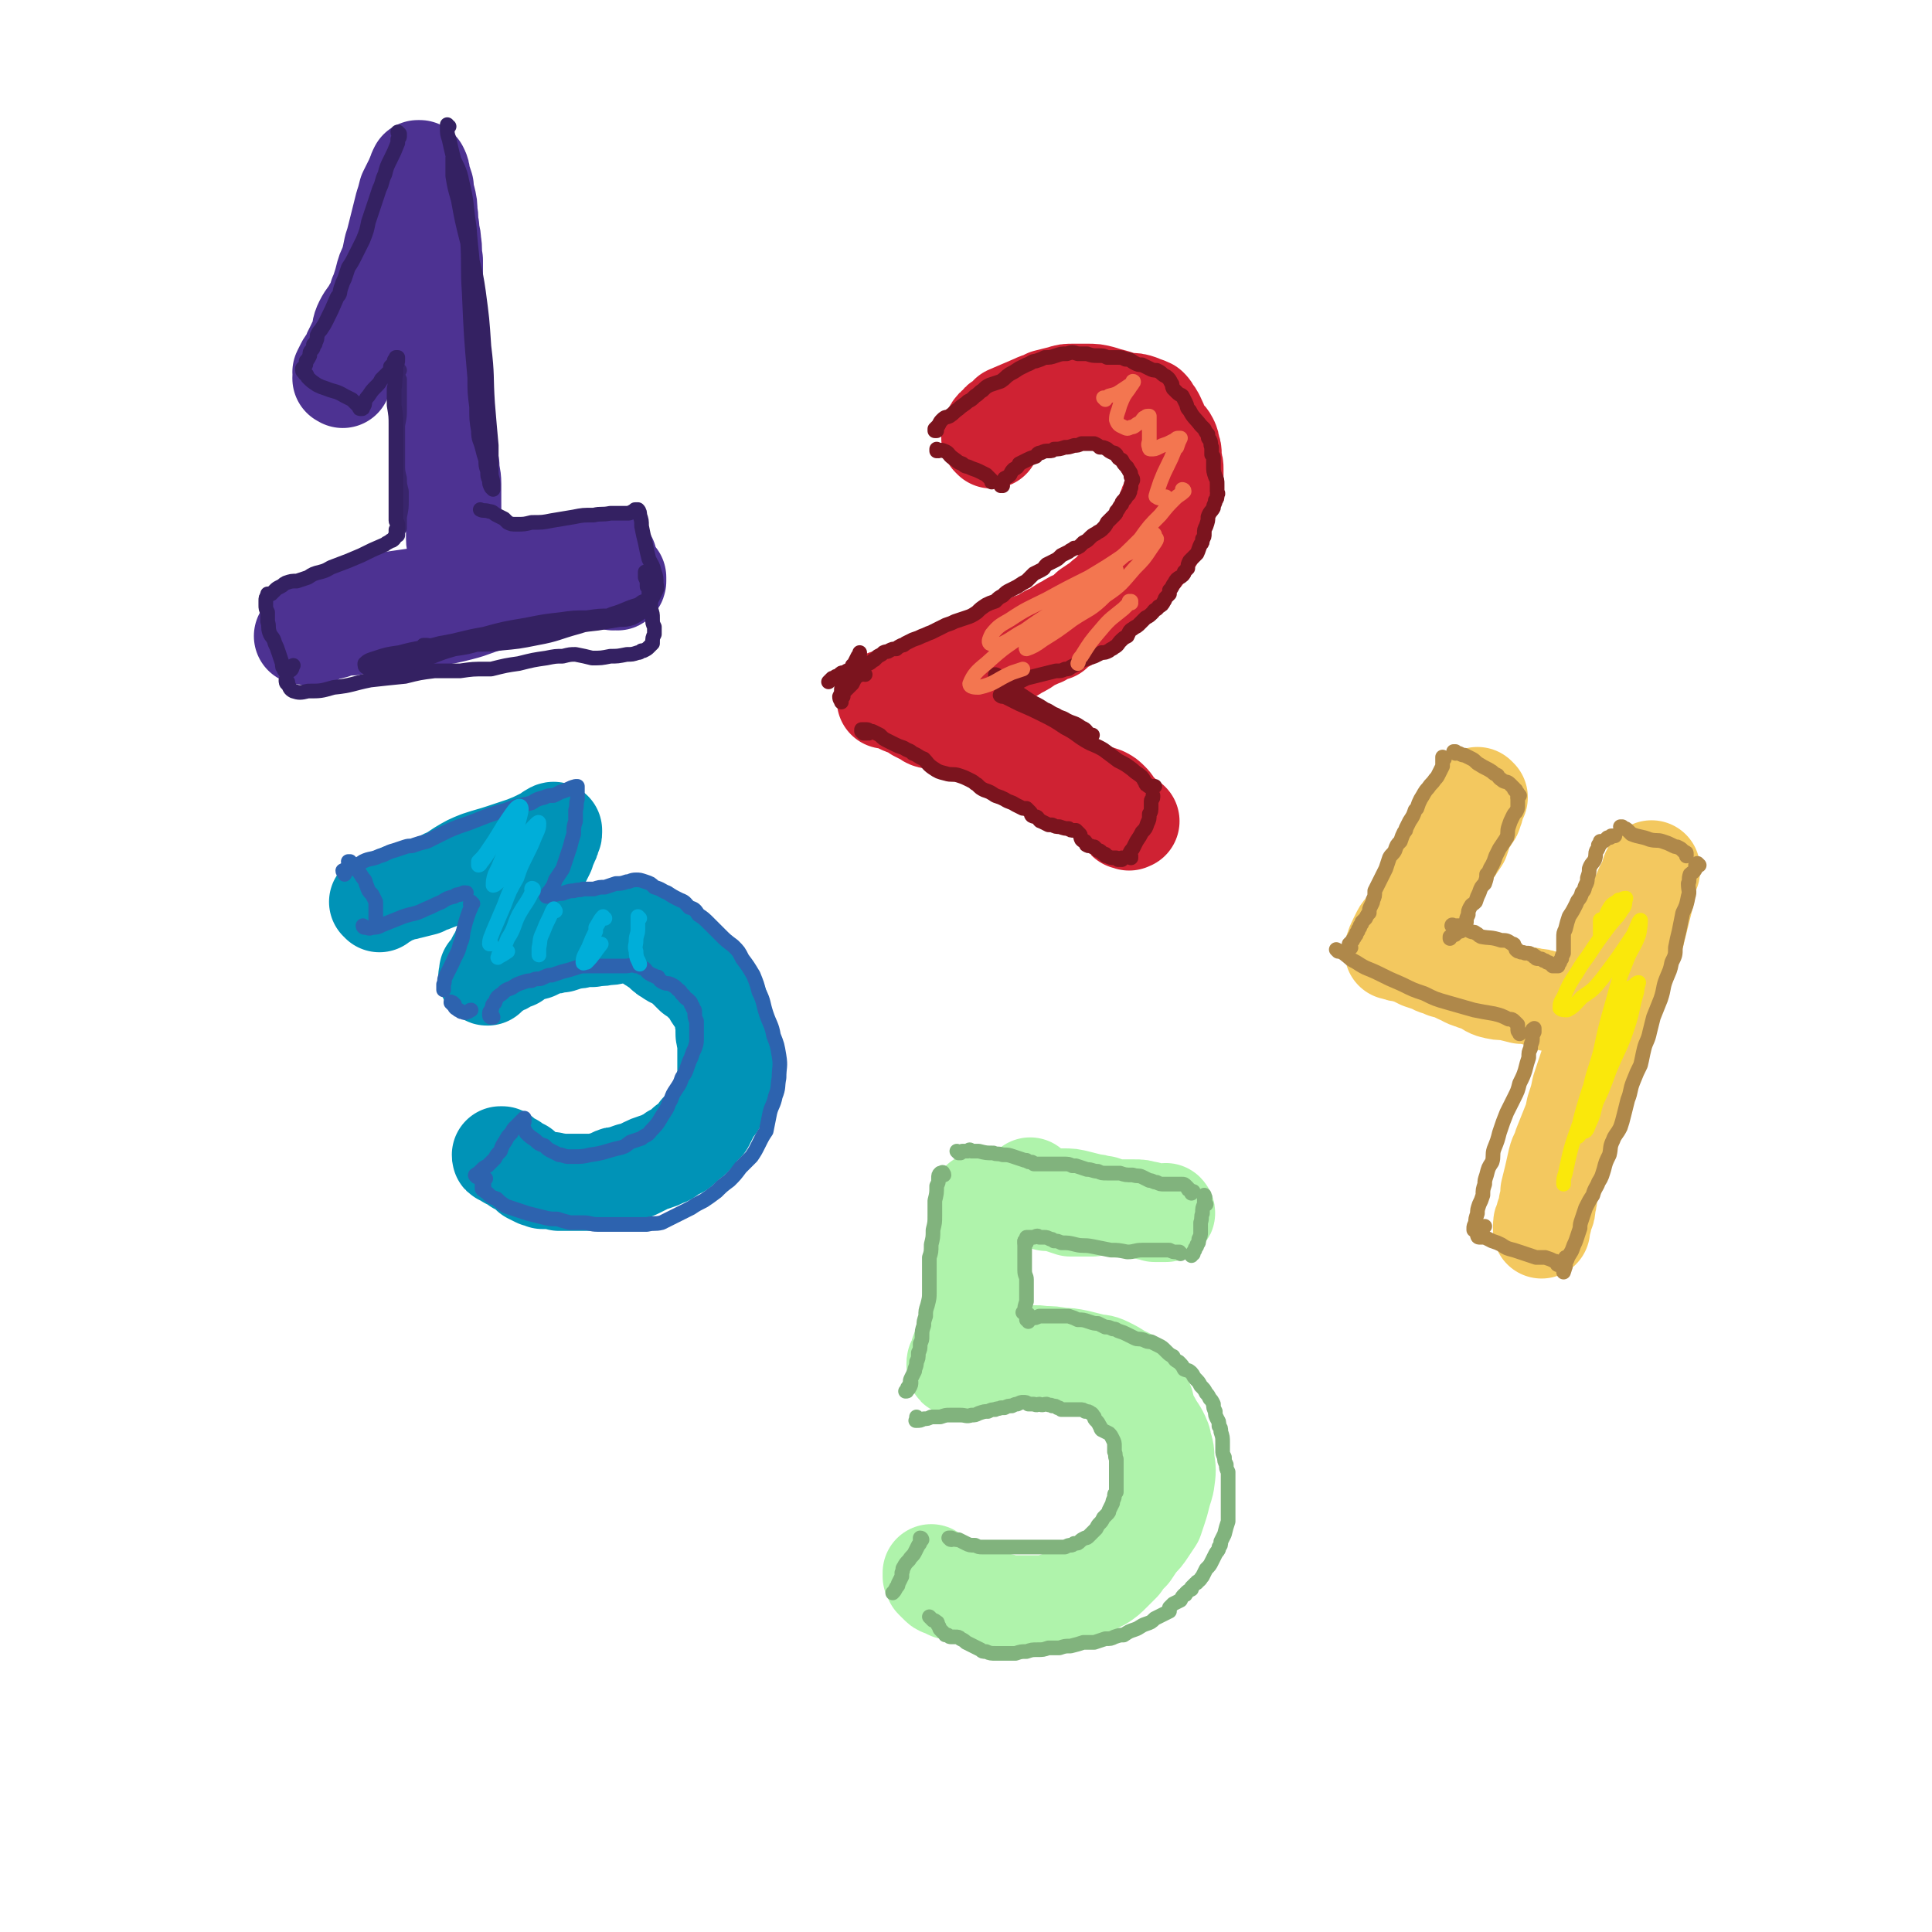
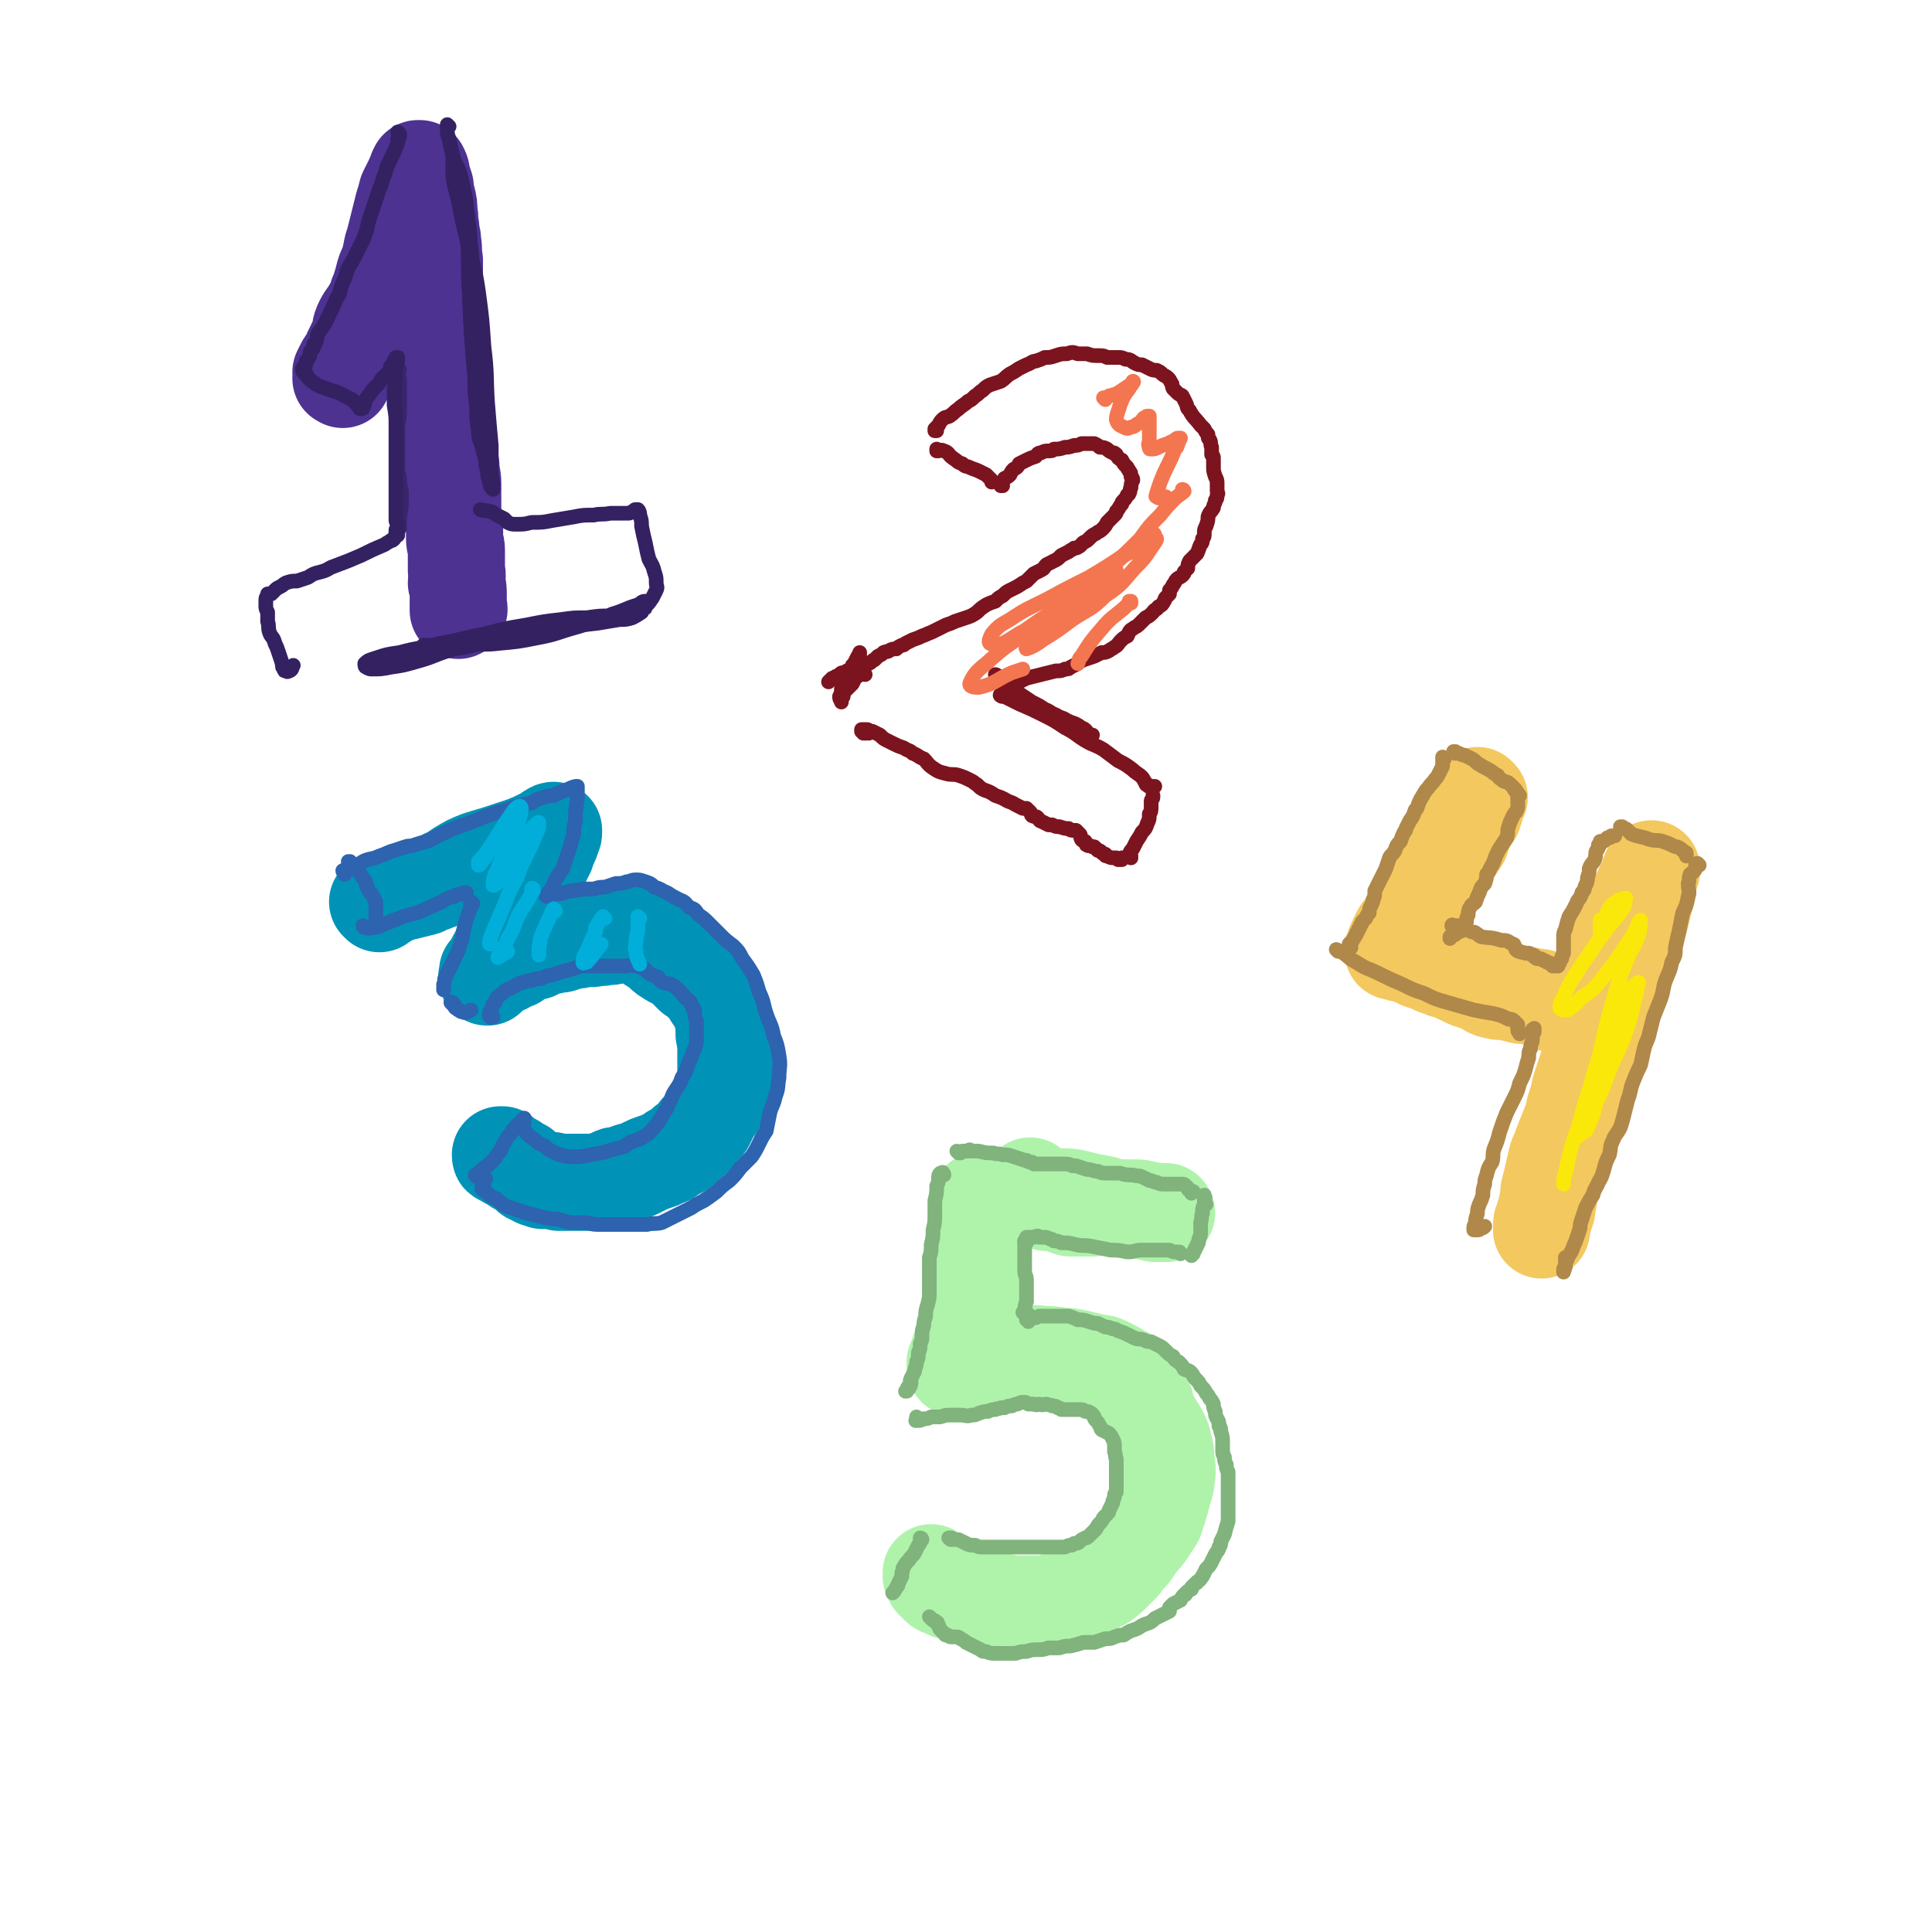
<svg xmlns="http://www.w3.org/2000/svg" viewBox="0 0 1054 1054" version="1.1">
  <g fill="none" stroke="rgb(77,50,146)" stroke-width="53" stroke-linecap="round" stroke-linejoin="round">
    <path d="M187,207c0,0 -1,-1 -1,-1 0,0 0,1 0,0 1,-1 0,-1 0,-3 1,-2 1,-2 2,-4 1,-2 2,-1 3,-3 1,-3 0,-3 2,-6 1,-3 2,-3 3,-6 1,-4 0,-4 2,-8 2,-4 3,-4 5,-8 2,-3 2,-3 3,-7 1,0 0,-1 1,-2 1,-4 1,-3 2,-7 1,-4 1,-4 3,-8 1,-4 1,-4 2,-9 1,-3 1,-3 2,-7 1,-4 1,-4 2,-8 1,-4 1,-4 2,-8 1,-3 1,-3 2,-7 1,-2 1,-2 2,-4 1,-2 1,-2 2,-4 0,-1 1,-1 1,-2 0,-1 0,-1 1,-3 0,0 0,0 0,0 0,0 0,0 0,0 1,0 1,0 1,0 1,2 1,2 1,4 1,3 1,3 2,6 0,3 0,3 1,6 1,4 1,4 1,8 1,4 0,4 1,8 0,4 1,4 1,8 1,5 0,5 1,10 0,5 0,5 0,10 0,6 0,6 0,11 0,5 0,5 1,10 0,4 -1,4 0,8 0,4 1,4 1,8 1,4 1,4 1,8 0,5 0,5 1,9 0,5 0,5 0,10 1,5 0,5 1,10 0,5 0,5 1,10 1,5 1,5 2,9 0,5 0,5 1,9 0,5 1,5 1,10 0,4 0,4 0,9 0,8 0,8 1,16 0,2 0,2 0,5 0,3 1,3 1,6 0,2 0,2 0,5 0,3 0,3 0,6 1,4 0,4 0,7 1,3 1,3 1,7 0,2 0,2 0,4 0,2 0,2 0,3 0,1 0,1 0,1 0,0 0,0 0,0 1,-1 0,-1 0,-2 " />
-     <path d="M171,348c0,0 -1,0 -1,-1 0,0 0,0 0,0 1,0 1,0 2,0 2,-1 2,-1 5,-2 5,-1 5,-1 10,-3 5,-1 5,0 10,-1 6,-1 6,0 12,-2 12,-3 12,-3 25,-7 6,-2 5,-2 11,-4 10,-3 10,-4 19,-6 9,-3 10,-2 19,-4 10,-3 10,-3 19,-6 4,-1 4,-1 7,-1 3,-1 3,-1 6,-1 5,-1 5,-1 10,-3 2,0 2,0 3,0 1,-1 1,-1 3,-1 0,-1 0,0 1,-1 0,0 0,0 0,0 0,0 0,0 0,0 -1,1 -1,1 -2,1 -3,1 -3,1 -6,1 -4,1 -4,1 -8,1 -13,2 -13,2 -26,4 -6,1 -6,1 -11,2 -7,2 -7,2 -15,4 -8,2 -8,2 -15,4 -10,2 -10,2 -19,3 -7,1 -7,1 -14,2 -6,1 -6,1 -12,2 -6,2 -7,2 -12,4 -6,2 -5,2 -10,5 -5,2 -5,2 -9,4 -4,2 -3,2 -7,4 0,0 -1,1 -1,1 0,0 1,0 1,0 4,-1 4,-1 7,-2 4,-1 4,-1 9,-2 5,-1 5,-1 10,-1 6,-1 6,-1 12,-1 7,-1 7,-1 15,-2 8,0 8,0 16,-2 8,-1 8,-1 16,-3 8,-2 8,-3 16,-5 7,-2 7,-2 14,-4 6,-2 6,-2 12,-4 5,-1 5,-1 10,-2 5,-2 5,-2 9,-2 4,-1 4,-1 7,-2 4,0 4,0 7,-1 2,0 2,0 4,0 0,0 0,1 1,1 1,0 0,1 1,1 1,1 0,1 1,1 0,0 0,0 1,0 1,1 1,0 1,0 1,0 1,0 1,0 0,0 0,0 1,0 0,0 0,0 0,0 0,1 -1,0 -1,0 0,0 1,0 1,0 0,0 0,0 0,-1 0,0 0,0 0,-1 " />
  </g>
  <g fill="none" stroke="rgb(207,34,51)" stroke-width="53" stroke-linecap="round" stroke-linejoin="round">
-     <path d="M541,240c0,0 -1,-1 -1,-1 0,0 0,0 0,0 0,-1 0,-1 0,-2 1,-1 0,-1 1,-2 1,-2 1,-2 3,-3 1,-2 1,-2 3,-3 2,-1 2,-2 3,-3 7,-3 7,-3 14,-6 4,-2 4,-1 7,-3 4,-1 4,-1 8,-2 3,-1 3,-1 7,-1 3,0 3,0 7,0 4,0 4,0 8,1 3,1 3,1 7,2 3,1 3,1 7,2 4,0 4,0 7,1 2,1 3,1 5,2 1,1 1,1 2,3 1,1 1,1 2,3 1,2 1,2 2,5 1,2 1,2 2,3 1,2 2,2 3,4 1,2 1,2 1,4 1,2 1,2 1,4 0,2 0,2 0,4 1,2 1,2 1,4 0,3 0,3 0,6 0,3 0,3 -1,5 -1,3 -1,3 -2,6 -1,2 -1,2 -2,5 -1,2 -1,2 -1,4 -1,2 -1,2 -2,4 -1,3 0,3 -2,6 -1,3 -1,3 -3,5 -2,3 -2,3 -4,6 -3,3 -3,2 -6,5 -2,3 -1,3 -3,6 -3,3 -3,3 -5,5 -3,2 -3,3 -5,5 -3,2 -3,2 -5,4 -3,2 -3,2 -6,4 -1,1 -1,1 -2,2 -2,2 -2,1 -4,3 -3,1 -3,1 -6,3 -4,2 -4,2 -7,5 -3,1 -3,0 -5,2 -1,0 -1,1 -2,1 -2,1 -2,1 -5,2 -4,3 -4,3 -8,5 -3,2 -3,2 -7,4 -3,2 -3,2 -6,4 -3,1 -3,1 -7,2 -3,1 -3,1 -6,2 -3,2 -3,2 -7,3 -3,1 -3,1 -7,2 -2,1 -2,1 -5,1 -2,1 -2,1 -4,2 -2,0 -2,1 -3,1 -2,1 -2,1 -4,1 -2,0 -2,1 -3,1 -2,0 -2,0 -4,0 -1,1 -1,1 -3,1 -1,1 -1,1 -3,1 -1,0 -1,1 -2,1 0,0 0,0 -1,0 0,0 0,0 0,1 0,0 0,0 0,0 1,0 1,0 2,0 2,1 2,1 3,1 2,1 2,1 4,2 2,1 2,0 4,1 2,1 2,1 4,3 2,1 2,1 4,2 2,1 2,2 5,2 3,1 3,1 6,2 3,1 3,1 7,2 3,1 3,0 7,1 3,1 3,2 5,3 3,1 3,1 5,2 3,2 3,2 5,4 3,1 3,1 6,3 4,1 4,1 7,2 4,1 4,1 7,2 3,2 3,1 5,3 3,1 2,2 5,3 2,2 2,2 5,4 3,1 3,2 5,3 3,1 3,1 6,2 3,2 3,2 6,3 3,1 3,1 6,2 2,1 2,1 4,3 1,1 1,1 2,3 0,1 0,1 1,2 1,0 1,0 1,1 1,1 1,1 2,1 0,1 0,1 1,2 0,0 0,0 1,1 0,1 0,1 1,1 0,0 0,0 1,0 0,0 0,0 0,0 0,0 0,1 0,0 1,0 1,0 1,0 " />
-   </g>
+     </g>
  <g fill="none" stroke="rgb(0,147,183)" stroke-width="53" stroke-linecap="round" stroke-linejoin="round">
    <path d="M207,493c0,0 0,-1 -1,-1 0,0 1,0 1,0 0,0 0,0 0,0 0,0 0,0 1,0 1,-1 1,-1 2,-1 3,-2 3,-2 6,-3 3,-2 4,-1 7,-2 4,-1 4,-1 8,-2 3,-2 3,-1 7,-3 4,-1 3,-2 7,-3 3,-2 3,-2 6,-4 5,-3 5,-3 10,-5 6,-2 7,-2 13,-4 6,-2 6,-2 12,-4 5,-2 5,-2 9,-4 2,-1 2,-1 4,-2 0,0 0,0 1,0 0,-1 0,-1 0,-1 1,0 1,0 1,0 0,-1 1,-1 1,-1 0,0 0,1 0,1 0,1 0,1 -1,2 0,2 0,2 -1,3 0,2 -1,2 -1,3 -1,2 -1,2 -1,3 -1,2 -1,2 -2,4 -1,2 -1,2 -2,5 -1,2 -1,2 -3,5 -2,3 -2,3 -3,6 -2,3 -2,3 -4,7 -2,4 -2,4 -4,8 -1,3 -1,4 -2,7 -1,3 -1,3 -2,5 -1,2 -1,2 -2,4 -1,2 -1,2 -2,5 -1,1 -1,1 -2,3 -1,2 -1,2 -2,4 -1,1 -1,1 -2,2 0,1 0,1 0,2 0,1 -1,1 0,1 0,0 0,-1 1,-1 0,-1 0,-1 1,-1 1,-1 1,-1 3,-2 1,-1 1,-1 3,-2 1,0 1,0 2,-1 2,-1 1,-1 3,-2 1,0 1,0 2,0 1,-2 1,-2 3,-3 4,-1 4,-1 8,-2 4,-2 4,-2 7,-3 2,0 2,0 5,-1 1,0 1,0 2,0 3,-1 3,-1 6,-2 3,0 3,0 6,-1 2,0 2,0 5,0 4,-1 4,0 7,-1 3,0 3,0 7,-1 3,0 3,0 7,0 3,0 3,0 5,1 3,1 2,1 5,2 1,2 1,2 3,3 2,1 2,1 4,3 2,2 2,2 4,3 2,2 3,1 5,3 2,1 2,1 4,3 2,2 2,2 4,4 3,1 3,1 4,3 2,2 2,2 4,3 1,2 1,2 2,4 1,2 1,2 3,4 1,2 1,2 2,3 1,3 1,3 1,5 1,2 0,2 1,5 0,2 0,2 0,4 0,2 0,2 1,4 0,3 0,3 0,5 0,2 0,2 0,4 0,3 0,3 0,5 0,2 0,2 0,4 0,2 0,2 0,4 -1,2 -1,2 -1,4 0,2 0,2 -1,4 -1,2 -1,2 -2,4 -1,2 -1,2 -3,4 -1,2 -1,2 -2,4 -1,2 -1,2 -2,4 -2,2 -2,2 -4,4 -1,2 -1,2 -3,4 -2,1 -2,2 -4,3 -1,2 -2,1 -3,3 -2,1 -2,1 -4,2 -3,2 -2,2 -5,3 -2,1 -2,1 -5,2 -3,1 -3,1 -5,2 -2,1 -2,1 -4,2 -2,1 -2,1 -4,1 -3,1 -3,1 -5,2 -3,0 -3,0 -5,1 -2,1 -2,1 -4,2 -2,0 -2,0 -5,1 -2,0 -2,0 -3,0 -2,0 -2,0 -4,0 -3,0 -3,0 -6,0 -2,0 -2,0 -4,0 -2,0 -2,0 -3,0 -2,-1 -2,0 -4,-1 -3,0 -3,0 -5,0 -2,-1 -2,-1 -3,-1 -2,-1 -2,-1 -4,-2 -1,-1 -1,-1 -2,-2 -1,-1 -1,-1 -2,-2 -2,-1 -2,-1 -3,-1 -1,-1 -1,-1 -2,-2 -1,0 -1,0 -3,-1 0,0 0,-1 -1,-1 -1,-1 -1,0 -2,-1 -1,0 -1,0 -1,-1 0,0 0,0 0,0 0,0 0,0 0,0 0,0 0,0 1,0 " />
  </g>
  <g fill="none" stroke="rgb(243,200,95)" stroke-width="53" stroke-linecap="round" stroke-linejoin="round">
    <path d="M807,435c0,0 -1,-1 -1,-1 0,1 0,1 0,2 0,2 0,2 -1,3 0,2 0,2 -1,4 0,1 0,1 -1,2 -1,2 -1,2 -2,3 -1,2 -1,2 -2,4 -1,3 -1,3 -2,6 -2,3 -2,3 -4,6 -3,5 -3,5 -6,10 -2,4 -2,4 -4,7 -2,3 -2,3 -4,6 -2,4 -2,4 -4,7 -2,3 -2,3 -4,6 -2,2 -2,2 -4,5 -1,2 -2,2 -3,4 -1,2 -1,2 -2,4 -1,2 -1,2 -2,5 0,0 0,0 0,1 0,0 0,0 0,0 0,0 1,0 1,0 2,1 2,1 4,1 2,0 2,0 3,1 2,0 2,0 3,1 2,1 2,1 4,2 3,1 3,1 6,2 3,2 3,1 7,3 4,1 4,1 8,3 3,1 3,2 7,3 2,1 3,1 6,2 2,1 2,2 5,3 4,1 4,1 8,1 4,1 4,1 8,2 4,0 4,0 7,1 3,0 3,0 5,1 2,1 1,1 3,2 1,0 2,0 3,0 2,0 2,0 4,0 2,0 2,0 5,0 1,0 1,0 2,0 1,0 1,0 2,-1 1,0 1,0 1,0 1,-1 0,-1 1,-2 1,-2 1,-1 2,-3 3,-3 3,-3 5,-6 2,-2 2,-3 4,-5 2,-4 2,-4 4,-7 3,-4 3,-4 5,-9 2,-4 1,-4 3,-9 2,-4 2,-4 5,-9 1,-4 2,-4 4,-7 1,-4 1,-4 3,-7 1,-3 1,-3 2,-5 0,-1 0,-1 1,-2 0,-1 0,-1 0,-1 0,0 0,0 0,0 0,1 0,1 -1,2 0,2 0,2 -1,4 0,4 0,4 -1,8 -3,12 -3,12 -6,24 -2,6 -2,6 -5,12 -2,6 -1,6 -3,12 -3,6 -3,6 -5,13 -3,6 -2,6 -5,12 -2,5 -2,5 -4,10 -2,6 -2,6 -4,11 -2,6 -2,6 -4,12 -1,5 -1,5 -3,11 -1,5 -1,5 -3,10 -2,5 -2,5 -4,10 -1,4 -2,4 -3,8 -2,9 -2,9 -4,17 0,4 0,4 -1,7 0,3 0,3 -1,5 -1,2 -1,2 -1,4 -1,1 -1,1 -1,3 0,1 0,1 0,2 0,0 0,0 0,0 0,0 0,0 0,0 " />
  </g>
  <g fill="none" stroke="rgb(175,243,171)" stroke-width="53" stroke-linecap="round" stroke-linejoin="round">
    <path d="M596,659c0,0 -1,-1 -1,-1 0,0 1,0 1,0 0,0 0,0 -1,1 0,0 0,0 0,0 0,0 0,0 -1,0 0,0 0,0 -1,0 -2,0 -2,0 -4,0 -3,0 -3,0 -5,0 -3,-1 -3,-1 -6,-2 -4,-1 -4,-1 -7,-1 -3,-1 -3,-1 -7,-2 -4,-1 -4,-1 -8,-1 -4,0 -4,0 -8,0 -4,0 -4,0 -8,1 -2,0 -2,0 -5,1 -1,0 -1,0 -1,1 -1,0 -1,0 -1,1 0,1 0,1 0,2 0,1 0,1 0,3 0,2 0,1 1,3 0,4 0,4 1,7 0,4 0,4 0,8 0,6 0,6 -1,11 0,5 -1,5 -2,10 -1,5 -1,5 -2,10 -1,5 -1,5 -2,10 -1,3 -1,3 -1,7 -1,3 -1,3 -2,6 0,2 -1,2 -2,4 0,2 0,2 -1,4 -1,1 -1,1 -1,2 0,1 0,1 0,1 0,1 0,1 1,1 0,0 0,0 1,0 2,0 2,0 4,0 2,-1 1,-1 3,-2 3,-1 3,0 7,-1 3,-1 3,-2 6,-2 3,-1 3,-1 7,-1 5,-1 5,-1 9,-1 5,0 5,-1 10,0 5,0 5,0 10,1 4,0 4,0 9,1 4,1 4,1 8,2 4,1 4,0 8,2 4,2 4,2 7,4 3,2 4,1 6,4 3,2 2,3 4,6 1,1 1,1 1,2 2,2 1,2 3,5 1,5 1,5 4,10 2,4 3,4 5,9 1,2 0,2 1,4 1,3 1,3 1,7 1,6 1,6 0,13 -1,4 -1,3 -2,7 -1,4 -1,4 -2,7 -1,3 -1,3 -2,6 -2,3 -2,3 -4,6 -2,3 -2,3 -5,6 -2,3 -2,3 -4,6 -3,3 -3,3 -5,6 -3,3 -3,3 -5,5 -3,3 -3,3 -6,5 -4,2 -4,2 -7,4 -4,1 -4,1 -7,2 -4,2 -4,2 -7,3 -3,1 -3,1 -6,2 -3,1 -3,1 -7,1 -3,0 -3,0 -6,0 -4,0 -4,0 -7,0 -4,0 -4,0 -7,-1 -3,0 -3,0 -6,-1 -2,-1 -2,-1 -5,-2 -2,-1 -2,-1 -5,-1 -3,-1 -3,-1 -6,-1 -3,-1 -3,-1 -7,-1 -2,-1 -2,-1 -4,-2 -1,0 -1,0 -3,-2 -1,-1 -1,-1 -2,-2 0,-1 0,-1 -1,-2 0,-1 0,-1 0,-2 " />
    <path d="M563,648c0,0 -1,-1 -1,-1 0,0 0,1 0,1 0,1 -1,1 -1,2 0,1 1,1 2,1 3,1 3,1 6,1 5,1 5,1 11,1 4,0 4,0 8,1 4,1 4,1 8,2 3,0 3,1 6,1 3,1 3,1 5,2 3,0 3,0 6,0 3,0 3,0 6,0 3,0 3,0 6,1 1,0 1,0 1,0 0,1 0,1 0,1 1,0 1,0 1,0 1,0 1,0 2,0 0,0 0,0 0,0 0,0 0,0 1,1 0,0 0,0 0,0 1,0 1,0 2,0 1,0 1,0 1,0 1,0 1,0 2,0 1,0 1,0 1,0 0,0 0,0 0,0 0,0 0,0 0,0 1,0 0,-1 0,-1 0,0 0,0 0,1 0,0 0,0 0,0 " />
  </g>
  <g fill="none" stroke="rgb(129,179,125)" stroke-width="8" stroke-linecap="round" stroke-linejoin="round">
    <path d="M658,657c-1,0 -1,-1 -1,-1 0,0 0,0 0,0 0,0 0,0 0,-1 0,0 0,0 0,-1 1,-1 0,-1 0,-1 0,0 0,0 0,-1 0,0 0,0 0,0 0,1 0,1 0,1 0,2 0,2 0,4 -1,2 -1,2 -1,5 -1,2 0,2 -1,5 0,3 0,3 0,5 0,2 0,2 -1,4 0,2 0,2 -1,3 0,1 0,1 -1,2 0,1 0,1 -1,2 0,0 0,0 0,1 -1,0 -1,0 -1,1 " />
    <path d="M644,684c0,-1 -1,-1 -1,-1 0,0 1,0 0,0 0,0 0,0 -1,0 -2,0 -2,0 -4,-1 -2,0 -2,0 -4,0 -3,0 -3,0 -5,0 -3,0 -3,0 -6,0 -4,0 -4,1 -8,1 -5,-1 -5,-1 -9,-1 -5,-1 -5,-1 -10,-2 -5,-1 -5,0 -9,-1 -4,-1 -4,-1 -8,-1 -2,-1 -2,-1 -4,-1 -1,-1 -1,-1 -2,-1 -2,-1 -2,-1 -3,-1 -2,0 -2,0 -3,0 -1,-1 -1,-1 -3,0 -1,0 -1,0 -2,0 -1,0 -1,0 -2,0 0,1 0,1 0,1 0,0 0,0 0,0 -1,1 -1,1 -1,1 0,1 0,1 0,1 0,0 0,0 0,0 " />
    <path d="M560,678c0,0 -1,-1 -1,-1 0,0 0,0 0,0 0,1 0,1 0,1 0,2 0,2 0,3 0,2 0,2 0,4 0,2 0,2 0,4 0,2 0,2 0,4 0,3 1,3 1,5 0,3 0,3 0,6 0,3 0,3 0,6 -1,3 -1,3 -1,5 -1,1 -1,1 -1,1 1,1 2,1 3,1 " />
    <path d="M561,721c0,-1 0,-1 -1,-1 0,0 0,0 1,0 0,0 0,0 0,0 1,0 1,0 2,-1 2,0 2,0 4,-1 3,0 3,0 5,0 3,0 3,0 5,0 3,0 3,0 6,0 3,1 3,1 5,2 3,0 3,0 6,1 3,1 3,1 5,1 2,1 2,1 4,2 2,0 2,0 4,1 2,0 1,0 3,1 3,1 3,1 5,2 2,1 2,1 4,2 2,1 2,0 5,1 2,1 2,1 4,1 2,1 2,1 4,2 2,1 2,1 4,3 2,2 2,2 4,3 1,2 1,2 3,3 2,2 2,2 3,4 2,1 2,0 4,2 1,1 1,2 2,3 2,2 2,2 3,4 2,2 2,2 3,4 1,1 1,1 2,3 1,1 1,1 2,3 0,2 0,2 1,4 0,2 0,2 1,4 1,2 1,1 1,4 1,1 1,1 1,3 1,3 1,3 1,6 0,2 0,2 0,4 0,2 0,2 1,4 0,2 0,2 1,4 0,2 0,2 1,4 0,2 0,2 0,4 0,3 0,3 0,6 0,2 0,2 0,5 0,2 0,2 0,5 0,1 0,1 0,3 0,2 0,2 0,4 -1,3 -1,3 -2,7 -1,2 -1,2 -2,4 0,2 0,2 -1,3 0,2 -1,2 -2,4 -1,2 -1,2 -2,4 -1,2 -1,2 -3,4 -1,2 -1,2 -2,4 -1,1 -1,2 -3,3 0,1 0,0 -1,1 -1,1 -1,1 -2,2 0,1 0,1 0,1 -2,1 -2,1 -3,2 0,1 0,1 -1,1 -1,1 -1,1 -2,3 0,0 0,0 0,0 -2,1 -2,1 -4,2 -1,1 -1,1 -2,2 0,1 0,1 0,2 -2,1 -2,1 -4,2 -2,1 -2,1 -4,2 -2,2 -2,2 -5,3 -3,1 -3,2 -6,3 -3,1 -3,1 -6,3 -2,0 -2,0 -5,1 -2,1 -2,1 -5,1 -3,1 -3,1 -6,2 -3,0 -3,0 -6,0 -3,1 -3,1 -7,2 -3,0 -3,0 -6,1 -3,0 -3,0 -6,0 -3,1 -3,1 -6,1 -3,0 -3,0 -6,1 -3,0 -3,0 -6,1 -3,0 -3,0 -6,0 -3,0 -3,0 -5,0 -2,0 -3,0 -5,-1 -2,0 -2,0 -3,-1 -2,-1 -2,-1 -4,-2 -2,-1 -2,-1 -4,-2 -1,-1 -1,-1 -3,-2 -1,-1 -1,-1 -3,-1 -1,0 -1,0 -2,0 -1,0 -1,0 -2,-1 -2,0 -1,0 -2,-1 -1,-1 -1,-1 -2,-2 -1,-1 0,-1 -1,-2 -1,-1 0,-2 -1,-2 -1,-1 -1,-1 -2,-1 -1,-1 -1,-1 -1,-1 0,0 0,0 -1,-1 " />
    <path d="M503,840c0,0 0,-1 -1,-1 0,0 0,1 0,1 0,0 0,0 0,0 0,2 0,2 -1,3 -1,2 -1,2 -2,4 -1,2 -2,2 -3,4 -2,2 -2,2 -3,4 -1,1 0,1 -1,3 0,1 0,1 0,2 -1,2 -1,2 -2,4 0,1 0,1 -1,2 -1,2 -1,2 -2,3 0,0 0,0 0,0 " />
    <path d="M519,840c-1,0 -1,-1 -1,-1 -1,0 0,0 0,0 0,0 0,0 0,0 0,0 0,0 0,0 0,0 0,0 1,0 2,1 2,1 4,1 2,1 2,1 4,2 2,1 2,1 5,1 2,1 2,1 4,1 2,0 2,0 4,0 2,0 2,0 5,0 3,0 3,0 6,0 2,0 2,0 4,0 2,0 2,0 4,0 2,0 2,0 4,0 2,0 2,0 4,0 2,0 2,0 4,0 2,0 2,0 4,0 1,0 1,0 3,0 1,0 1,0 3,0 2,-1 2,-1 3,-1 1,0 1,0 2,-1 2,0 2,0 3,-1 1,-1 1,-1 3,-2 1,0 1,0 2,-1 1,-1 1,-1 2,-2 1,-1 1,-1 2,-2 1,-2 1,-2 2,-3 1,-1 1,-1 2,-3 1,-1 1,-1 2,-2 1,-1 1,-1 1,-2 1,-2 1,-2 2,-4 0,-2 1,-2 1,-4 0,-1 0,-1 1,-2 0,-2 0,-2 0,-4 0,-1 0,-1 0,-3 0,-1 0,-1 0,-3 0,-2 0,-2 0,-5 0,-1 0,-1 0,-3 -1,-2 0,-2 -1,-4 0,-2 0,-2 0,-3 0,-2 0,-2 -1,-4 -1,-2 -1,-2 -2,-3 -2,-1 -2,-1 -4,-2 -1,-1 0,-1 -1,-2 -1,-2 -1,-2 -2,-3 -1,-1 -1,-1 -1,-2 -1,-1 -1,-2 -2,-2 -1,-1 -1,-1 -3,-1 -1,-1 -1,-1 -3,-1 -2,0 -2,0 -4,0 -2,0 -2,0 -3,0 -1,0 -1,0 -3,0 -1,-1 -1,-1 -2,-1 -1,-1 -1,-1 -3,-1 -1,-1 -1,0 -3,-1 -2,0 -2,1 -4,0 -1,0 -1,1 -3,0 -1,0 -1,0 -3,0 -1,-1 -1,-1 -3,-1 -1,0 -1,0 -3,1 -1,0 -1,0 -3,1 -2,0 -2,0 -4,1 -1,0 -1,0 -2,0 -2,1 -2,0 -3,1 -2,0 -2,0 -4,1 -2,0 -2,0 -5,1 -2,1 -2,1 -4,1 -3,1 -3,0 -6,0 -3,0 -3,0 -6,0 -2,0 -2,0 -5,1 -3,0 -3,0 -5,0 -2,1 -2,1 -4,1 -2,1 -2,1 -4,1 0,0 0,0 0,0 -1,0 0,0 0,0 0,-1 0,-1 0,-2 " />
    <path d="M515,641c0,-1 -1,-1 -1,-1 0,-1 1,0 0,0 0,0 -1,0 -1,0 -1,1 -1,1 -1,3 0,2 0,2 -1,4 0,4 0,4 -1,8 0,4 0,4 0,8 0,4 0,4 -1,8 0,4 0,4 -1,8 0,4 0,4 -1,7 0,3 0,3 0,6 0,3 0,3 0,7 0,3 0,3 0,6 0,3 0,3 -1,7 -1,3 -1,3 -1,6 -1,3 -1,3 -1,5 -1,3 -1,3 -1,6 0,2 0,2 -1,4 0,3 0,3 -1,5 0,3 0,3 -1,5 0,3 -1,3 -1,5 -1,2 -1,2 -2,4 -1,2 0,2 -1,4 -1,1 -1,1 -1,2 0,1 0,1 -1,1 0,0 0,0 0,0 1,-1 2,-1 2,-2 1,-1 1,-2 1,-3 " />
    <path d="M523,629c0,0 -1,-1 -1,-1 0,0 0,0 1,1 0,0 0,0 0,0 0,0 0,0 1,0 1,-1 1,-1 1,-1 2,0 2,0 3,0 1,-1 1,-1 2,0 2,0 2,0 4,0 4,1 4,1 8,1 2,1 2,0 5,1 3,0 3,0 6,1 3,1 3,1 6,2 0,0 0,0 1,0 1,1 1,1 3,1 1,1 1,0 1,1 2,0 2,0 3,0 1,0 1,0 2,0 2,0 2,0 4,0 4,0 4,0 7,0 3,0 3,0 5,1 1,0 1,0 2,0 3,1 3,1 6,2 3,0 3,1 6,1 2,1 2,1 5,1 4,0 4,0 7,0 3,1 3,1 7,1 3,1 3,0 5,1 2,1 2,1 4,2 2,0 2,1 4,1 2,1 2,1 4,1 2,0 2,0 4,0 2,0 2,0 4,0 1,0 1,0 2,0 1,0 1,0 2,1 0,0 0,0 1,1 0,1 0,1 1,1 1,1 1,1 1,1 1,0 1,0 1,0 0,0 0,0 0,0 0,0 0,0 0,0 -1,0 -1,0 -1,1 " />
  </g>
  <g fill="none" stroke="rgb(175,136,74)" stroke-width="8" stroke-linecap="round" stroke-linejoin="round">
    <path d="M794,411c0,0 0,-1 -1,-1 0,0 1,0 1,0 0,0 0,0 0,0 1,1 1,1 2,1 2,1 2,1 3,1 2,1 2,1 4,2 2,1 2,2 4,3 3,2 4,2 7,4 1,1 1,1 3,2 1,2 2,2 3,3 2,1 2,0 4,2 1,1 1,1 2,2 0,1 0,1 1,1 0,1 1,1 1,2 0,1 0,1 0,2 " />
    <path d="M829,434c0,0 -1,-1 -1,-1 0,0 0,1 0,1 0,1 0,1 0,2 0,2 0,2 0,4 0,1 0,1 -1,3 -1,1 -1,1 -2,3 -1,2 -1,2 -2,5 -1,3 0,3 -1,6 -2,3 -2,3 -4,6 -1,2 -1,2 -2,4 -1,3 -1,3 -2,5 -2,3 -1,3 -3,5 0,2 0,2 -1,5 -2,2 -2,2 -3,5 -1,2 -1,2 -2,5 -2,2 -2,1 -3,3 -1,2 -1,2 -1,4 -1,2 -1,2 -1,4 -1,1 -1,1 -2,2 0,1 0,2 -1,3 0,0 0,0 -1,0 -1,1 -1,1 -2,1 0,1 0,1 -1,1 -1,1 -1,1 -2,1 0,1 0,1 0,1 " />
    <path d="M788,414c0,0 -1,-1 -1,-1 0,0 0,0 0,1 0,2 0,2 0,4 -1,2 -1,2 -2,4 -1,2 -1,2 -2,3 -2,3 -2,2 -4,5 -2,2 -2,3 -4,6 -1,2 -1,2 -2,5 -1,1 -1,1 -1,1 -1,3 -1,3 -3,6 -1,2 -1,2 -2,4 0,1 0,1 -1,2 -1,2 -1,2 -2,5 -2,2 -2,2 -3,5 -1,2 -2,2 -3,4 -1,3 -1,3 -2,6 -1,2 -1,2 -2,4 -1,2 -1,2 -2,4 -1,2 -1,2 -2,4 0,3 0,3 -1,5 0,1 0,1 -1,3 -1,2 -1,2 -1,4 -1,1 -1,1 -2,3 -1,1 -1,1 -2,2 0,1 0,1 -1,2 0,1 0,1 -1,2 0,1 0,1 -1,2 0,1 0,1 -1,2 0,1 -1,1 -1,2 -1,1 -1,1 -2,2 0,1 0,1 0,2 0,0 0,0 0,0 0,0 0,0 1,0 " />
    <path d="M793,506c0,-1 0,-1 -1,-1 0,-1 1,0 1,0 2,0 2,0 3,0 2,0 2,0 3,1 2,1 1,1 3,2 2,1 2,0 3,1 2,1 1,1 3,2 5,1 5,0 11,2 3,0 3,0 6,2 1,0 1,0 1,1 1,1 1,1 1,2 1,1 1,1 2,1 1,1 1,0 3,1 1,0 1,0 2,0 1,0 1,1 2,1 1,0 1,0 1,1 0,0 0,0 1,0 0,1 0,1 1,1 2,0 2,0 3,1 1,0 1,0 2,1 1,0 1,0 2,1 0,0 0,0 1,0 0,0 0,1 0,1 0,0 0,0 0,0 0,0 0,0 0,0 0,0 0,0 1,0 0,0 0,0 0,0 1,0 1,0 1,0 0,0 0,0 0,0 0,0 0,0 0,0 1,0 1,0 1,0 0,-1 0,-1 1,-2 0,-1 0,-1 1,-2 0,-1 0,-1 1,-3 0,-1 0,-2 0,-3 0,-3 0,-3 0,-5 0,-3 0,-3 1,-5 1,-4 1,-4 2,-7 2,-3 2,-3 4,-7 1,-3 2,-2 3,-6 2,-2 1,-2 2,-4 1,-2 1,-2 1,-4 1,-3 1,-3 1,-5 1,-3 2,-3 3,-5 1,-3 0,-3 1,-5 1,-1 1,-1 1,-3 1,0 1,0 1,-1 0,0 0,0 0,-1 0,0 1,0 1,0 1,0 1,0 2,-1 0,0 0,0 1,-1 1,0 1,0 1,0 1,0 1,-1 1,-1 0,0 0,0 0,0 0,0 0,0 1,0 0,0 0,0 1,0 " />
    <path d="M885,452c0,0 -1,-1 -1,-1 0,0 0,0 1,0 0,1 0,1 1,1 1,0 1,0 2,1 1,1 1,1 2,2 5,2 5,1 10,3 4,1 4,0 7,1 3,1 3,1 5,2 2,1 2,1 3,1 2,1 2,1 3,2 1,1 1,1 1,1 1,0 1,0 1,1 0,0 0,0 0,0 0,0 0,0 0,1 0,0 0,0 0,0 0,0 0,0 0,0 " />
    <path d="M927,472c0,0 -1,-1 -1,-1 0,0 0,1 -1,1 0,1 0,1 0,2 -1,2 -2,2 -3,3 -1,3 0,3 -1,5 0,4 1,4 0,7 -1,5 -1,5 -3,9 -1,5 -1,5 -2,10 -1,4 -1,4 -2,9 0,4 0,4 -2,8 -1,5 -1,4 -3,9 -2,5 -1,5 -3,11 -2,5 -2,5 -4,10 -1,4 -1,4 -2,8 -1,5 -2,5 -3,9 -1,4 -1,5 -2,9 -2,4 -2,4 -4,9 -2,5 -1,5 -3,10 -1,4 -1,4 -2,8 -1,4 -1,4 -2,7 -2,4 -3,4 -4,7 -2,4 -1,4 -2,8 -2,4 -2,4 -3,8 -1,3 -1,4 -3,7 -1,3 -2,3 -3,7 -2,3 -2,3 -4,7 -1,3 -1,3 -2,6 -1,3 -1,3 -1,5 -1,3 -1,3 -2,6 -1,3 -1,2 -2,5 -1,3 -2,3 -3,6 -1,2 -1,2 -1,4 -1,1 -1,1 -1,2 0,1 0,1 0,1 1,-3 1,-3 1,-6 0,-1 0,-1 0,-2 " />
    <path d="M837,563c0,-1 -1,-1 -1,-1 0,-1 1,0 1,0 0,0 0,-1 0,-1 0,1 0,1 0,2 -1,2 -1,2 -1,4 0,2 -1,2 -1,5 -1,2 -1,2 -1,5 -1,3 -1,3 -2,7 -1,3 -1,3 -3,7 -1,4 -1,4 -3,8 -2,4 -2,4 -4,8 -2,5 -2,5 -4,11 -1,4 -1,4 -3,9 -1,3 0,4 -1,7 -2,3 -2,3 -3,7 -1,3 -1,3 -1,5 -1,3 -1,3 -1,6 -1,3 -1,3 -2,5 -1,3 -1,3 -1,5 -1,3 -1,3 -1,5 -1,2 -1,2 -1,3 0,0 0,0 0,1 0,0 0,0 0,0 1,0 1,0 2,0 1,0 1,0 2,-1 1,0 1,0 2,-1 " />
-     <path d="M807,675c0,0 -1,-1 -1,-1 0,0 0,1 1,1 1,0 2,0 3,0 2,1 2,1 4,2 3,1 3,1 5,2 3,2 3,2 7,3 3,1 3,1 6,2 3,1 3,1 6,2 3,0 3,0 5,0 3,1 3,1 5,2 1,0 1,0 1,1 1,0 0,1 1,1 0,0 0,0 0,0 " />
    <path d="M730,519c0,0 -1,-1 -1,-1 0,0 0,0 0,0 2,1 2,1 4,2 4,3 3,3 7,5 6,4 6,3 12,6 6,3 6,3 13,6 6,3 6,3 12,5 6,3 6,3 13,5 7,2 7,2 14,4 5,1 5,1 11,2 4,1 4,1 8,3 2,0 2,0 4,2 0,0 0,0 1,1 0,1 0,1 0,2 0,1 0,1 0,1 0,1 1,1 1,1 0,1 0,1 0,1 " />
  </g>
  <g fill="none" stroke="rgb(123,20,30)" stroke-width="8" stroke-linecap="round" stroke-linejoin="round">
    <path d="M512,246c0,0 -1,-1 -1,-1 0,0 0,1 0,1 2,0 2,-1 4,0 3,1 2,2 5,4 3,2 2,2 5,3 2,2 2,1 4,2 2,1 3,1 5,2 2,1 2,1 4,2 1,1 1,1 3,3 0,0 0,0 0,1 " />
    <path d="M547,265c0,0 -1,0 -1,-1 0,0 0,1 0,1 1,-1 0,-1 1,-2 0,-1 1,-1 1,-2 2,-1 2,-1 3,-2 1,-2 1,-2 2,-3 2,-1 2,-1 3,-3 2,-1 2,-1 4,-2 2,-1 2,-1 5,-2 1,-1 1,-2 3,-2 2,-1 2,-1 4,-1 2,0 2,0 3,-1 3,0 3,0 6,-1 2,0 2,0 5,-1 2,0 2,0 4,-1 2,0 2,0 4,0 1,0 2,0 3,0 2,1 2,1 3,2 2,0 2,0 4,1 1,1 1,1 3,2 1,0 1,0 2,1 1,2 1,2 3,3 1,2 1,2 3,4 0,1 1,1 1,2 1,1 1,1 1,3 1,1 1,1 1,2 -1,2 -1,2 -1,4 -1,1 0,2 -1,3 0,1 -1,1 -1,1 -1,2 -1,2 -2,3 -1,1 -1,1 -1,2 -2,2 -1,2 -3,4 0,1 0,1 -1,2 -1,1 -1,1 -2,2 -1,1 -1,1 -2,2 -1,2 -1,2 -3,4 -1,1 -2,1 -3,2 -2,1 -2,1 -4,3 -1,1 -1,1 -3,2 -1,1 -1,1 -2,2 -2,1 -1,1 -3,1 -1,1 -2,1 -3,2 -2,1 -2,1 -4,2 -2,2 -2,2 -4,3 -2,1 -2,1 -4,2 -2,2 -1,2 -3,3 -2,1 -2,1 -4,2 -2,2 -2,2 -4,4 -2,1 -2,1 -5,3 -2,1 -2,1 -4,2 -2,1 -2,1 -4,3 -2,1 -2,1 -4,3 -3,1 -3,1 -5,2 -3,2 -3,2 -5,4 -3,2 -3,2 -6,3 -3,1 -3,1 -6,2 -2,1 -2,1 -5,2 -2,1 -2,1 -4,2 -2,1 -2,1 -4,2 -3,1 -2,1 -5,2 -2,1 -2,1 -5,2 -2,1 -2,1 -4,2 -1,1 -1,1 -2,1 -2,1 -2,1 -3,2 -2,0 -2,0 -4,1 -1,1 -1,0 -3,1 -1,1 -1,1 -3,2 -1,1 -1,1 -2,2 -1,0 -1,1 -3,2 -1,0 -1,0 -2,0 -1,1 -1,1 -2,1 -1,0 -1,0 -2,1 -1,0 -1,0 -3,1 -1,1 -1,1 -3,1 -1,1 -1,1 -2,1 -1,0 -1,0 -2,1 -1,1 -1,1 -2,1 -1,1 -1,1 -2,1 -1,1 -1,1 -1,1 -1,1 -1,1 -1,1 0,0 0,0 0,0 0,0 0,0 1,-1 " />
    <path d="M472,368c0,0 -1,0 -1,-1 0,0 0,1 -1,1 0,0 0,0 0,0 0,0 0,0 -1,-1 0,0 0,0 0,0 0,0 0,0 0,0 0,0 0,0 0,1 -1,1 -1,1 -2,1 -1,2 -1,2 -2,4 -1,1 -1,1 -2,2 -1,1 -1,1 -2,2 -1,1 -1,2 -1,3 -1,0 -1,0 -1,0 0,0 0,0 0,1 0,0 0,0 0,0 0,0 0,0 -1,-1 0,0 1,0 1,0 0,-1 0,-1 0,-3 0,-2 0,-2 1,-4 1,-2 1,-2 2,-4 2,-3 2,-3 3,-6 1,0 0,0 1,-1 1,-2 1,-2 2,-4 1,-1 1,-1 1,-2 0,0 0,0 0,0 0,2 0,2 -1,4 -2,3 -2,2 -4,5 -1,3 -1,3 -2,6 -2,3 -2,2 -3,6 0,1 0,1 -1,3 0,2 1,2 1,3 " />
    <path d="M474,400c0,0 0,-1 -1,-1 0,0 0,1 0,1 -1,0 -1,0 -2,0 -1,-1 -1,-1 -1,-1 0,0 0,-1 0,-1 1,0 1,0 3,0 1,0 1,1 3,1 2,1 2,1 4,2 2,2 2,2 4,3 2,1 2,1 4,2 2,1 2,1 5,2 3,2 3,1 5,3 3,1 3,2 6,3 2,2 2,3 5,5 3,2 3,2 7,3 3,1 4,0 7,1 3,1 3,1 7,3 2,1 1,1 3,2 2,2 2,2 4,3 3,1 3,1 6,3 3,1 3,1 5,2 3,2 3,1 6,3 2,1 2,1 4,2 1,0 1,0 2,0 1,1 1,1 2,2 1,1 0,1 1,2 2,1 2,0 3,1 1,1 1,2 2,2 2,1 2,1 4,2 1,0 1,0 2,0 2,1 2,1 4,1 3,1 3,1 5,1 1,1 1,1 3,1 0,0 1,0 1,0 1,1 1,1 2,2 1,1 0,1 1,3 1,1 1,1 2,1 1,1 0,2 1,2 1,1 2,0 3,1 1,0 1,0 1,0 1,1 1,1 2,2 1,0 1,0 2,1 1,1 1,1 2,1 0,1 0,1 1,1 2,1 2,1 4,1 0,0 0,0 1,0 0,0 0,0 0,0 1,1 1,1 1,1 0,0 0,0 1,0 0,0 0,0 1,0 0,0 0,0 0,-1 " />
    <path d="M617,468c0,0 0,-1 -1,-1 0,0 1,0 1,0 0,0 -1,-1 -1,-1 1,-2 1,-2 2,-3 1,-2 1,-2 2,-4 2,-3 2,-3 3,-5 2,-2 2,-2 3,-5 1,-2 1,-2 1,-5 1,-1 1,-2 1,-4 0,-1 0,-1 0,-3 0,-1 1,-1 1,-2 0,0 0,0 0,0 0,-1 0,-1 0,-1 0,0 0,0 0,0 " />
    <path d="M544,369c0,-1 -1,-1 -1,-1 0,0 0,0 0,0 0,0 0,0 0,0 0,0 0,1 1,1 1,1 1,2 2,3 2,1 3,1 5,3 3,2 3,2 6,4 3,2 3,2 6,4 4,2 4,2 7,4 3,1 3,2 6,3 3,2 3,1 6,3 4,2 4,1 8,4 3,1 2,2 5,4 0,1 1,0 1,0 " />
    <path d="M547,380c-1,0 -2,-1 -1,-1 0,0 1,0 2,1 4,2 4,2 8,4 7,3 7,3 13,6 6,3 6,3 12,7 6,3 6,4 11,7 5,3 5,2 10,5 4,3 4,3 8,6 4,2 4,2 8,5 2,2 3,2 5,4 1,1 1,2 2,3 0,1 0,1 1,1 0,0 0,1 1,1 0,0 0,0 1,0 1,0 2,0 2,0 0,0 -1,1 -2,1 " />
    <path d="M547,372c-1,0 -1,0 -1,-1 -1,0 0,1 0,1 3,0 3,0 6,0 2,0 2,0 4,0 2,-1 2,-1 4,-2 8,-2 8,-2 16,-4 3,0 3,0 5,-1 2,0 2,0 3,-1 2,-1 2,-1 4,-2 1,-1 1,-1 3,-2 3,-1 3,-1 6,-2 2,-1 2,-1 4,-2 2,0 2,0 4,-1 1,-1 2,-1 3,-2 2,-1 2,-2 3,-3 2,-2 2,-2 4,-3 1,-2 1,-3 3,-4 1,-1 2,-1 3,-2 1,-1 1,-1 2,-2 1,-1 1,-1 2,-2 2,-1 2,-1 4,-3 1,-2 2,-1 3,-3 2,-1 2,-1 3,-3 1,-1 0,-1 1,-2 1,-1 1,-1 2,-2 0,-1 0,-1 0,-2 1,-1 1,-1 2,-3 1,-1 1,-2 2,-3 1,-1 2,-1 3,-2 1,-1 1,-1 1,-2 1,-1 1,-1 2,-2 0,-2 0,-2 1,-4 2,-2 2,-2 4,-4 1,-2 1,-3 2,-5 1,-1 1,-1 1,-3 1,-1 1,-1 1,-3 0,-2 0,-2 1,-4 1,-3 1,-3 1,-5 1,-3 2,-3 3,-5 0,-2 1,-2 1,-4 1,-1 1,-1 1,-3 1,-1 0,-1 0,-2 0,-2 0,-2 0,-4 0,-2 0,-2 -1,-4 0,0 0,0 0,0 -1,-3 -1,-3 -1,-6 0,-2 0,-2 0,-4 0,-1 0,-1 -1,-2 0,-2 0,-2 0,-4 -1,-2 0,-2 -1,-4 -1,-1 -1,-1 -1,-3 -1,-1 -1,-1 -2,-3 -1,-1 -1,-1 -2,-2 -3,-4 -4,-4 -6,-8 -2,-2 -1,-2 -2,-4 -1,-2 -1,-2 -2,-4 -1,-1 -1,0 -3,-2 -1,-1 -1,-1 -2,-2 -1,-2 0,-2 -1,-3 -1,-2 -1,-2 -2,-3 -1,-1 -2,-1 -3,-2 -1,-1 -1,-1 -3,-2 -2,0 -2,0 -4,-1 -2,-1 -2,-1 -4,-2 -2,0 -2,0 -4,-1 -2,-1 -2,-2 -5,-2 -2,-1 -2,-1 -4,-1 -3,0 -3,0 -6,0 -2,-1 -2,-1 -5,-1 -3,0 -3,0 -6,-1 -2,0 -2,0 -5,0 -3,-1 -3,-1 -6,0 -3,0 -3,0 -6,1 -3,1 -3,1 -6,1 -2,1 -2,1 -5,2 -2,0 -2,1 -5,2 -2,1 -2,1 -4,2 -3,2 -3,2 -5,3 -3,2 -2,2 -5,4 -3,1 -3,1 -6,2 -2,1 -2,1 -4,3 -2,1 -2,2 -4,3 -2,2 -2,2 -4,3 -2,2 -3,2 -5,4 -3,2 -2,2 -5,4 -2,1 -2,0 -4,2 -1,1 -1,1 -2,3 -1,1 -1,1 -2,2 0,1 0,1 0,1 0,0 0,0 0,0 1,0 1,0 1,0 " />
  </g>
  <g fill="none" stroke="rgb(57,37,108)" stroke-width="8" stroke-linecap="round" stroke-linejoin="round">
    <path d="M218,202c-1,0 -1,-1 -1,-1 -1,0 0,1 0,1 0,3 0,3 1,5 0,4 0,4 0,7 0,5 0,5 0,9 0,4 0,4 -1,9 0,5 0,5 0,10 0,5 0,5 0,11 0,4 0,4 1,8 0,3 0,3 1,7 0,2 0,2 0,5 0,4 0,4 -1,9 0,1 0,1 0,3 0,1 0,1 0,2 0,0 0,0 0,1 -1,2 -1,2 -1,4 " />
  </g>
  <g fill="none" stroke="rgb(52,33,98)" stroke-width="8" stroke-linecap="round" stroke-linejoin="round">
    <path d="M218,73c0,0 -1,0 -1,-1 0,0 1,1 1,1 0,0 0,0 0,1 0,1 0,1 -1,2 0,1 0,1 0,2 -2,5 -2,5 -4,9 -2,4 -2,4 -3,8 -2,4 -1,4 -3,8 -1,3 -1,3 -2,6 -2,6 -2,6 -4,12 -1,5 -1,5 -3,10 -2,4 -2,4 -4,8 -2,4 -2,4 -4,7 -1,3 -1,3 -2,6 -1,2 -1,2 -2,5 -1,3 0,3 -2,5 -3,7 -3,7 -6,13 -1,2 -1,2 -3,5 -1,1 -1,1 -2,3 0,2 0,2 -1,4 0,1 0,1 -1,1 0,2 0,2 -1,3 -1,1 -1,1 -1,3 -1,2 -1,2 -2,3 0,2 0,2 -1,3 0,0 0,0 -1,1 0,0 0,0 0,1 0,0 0,0 0,0 0,1 1,1 1,1 0,1 0,1 1,1 1,1 0,1 1,2 2,2 2,2 5,4 2,1 2,1 5,2 5,2 5,1 10,4 2,1 2,1 4,2 1,1 1,1 2,2 1,1 1,1 2,2 0,1 0,1 1,1 0,0 0,0 0,0 1,0 1,0 1,-1 1,-1 1,-1 1,-3 1,-2 1,-2 2,-3 2,-3 2,-3 4,-5 2,-2 2,-2 3,-4 2,-2 2,-2 4,-4 1,-1 1,-1 1,-3 1,-1 1,-1 2,-2 0,-1 0,-1 0,-1 0,-1 1,-1 1,-1 0,0 0,0 0,-1 0,0 0,0 0,0 0,0 1,0 1,0 0,0 0,0 0,1 0,2 0,2 -1,3 0,3 0,3 0,5 -1,4 0,4 -1,8 0,5 0,5 0,9 1,6 1,6 1,11 0,5 0,5 0,9 0,5 0,5 0,9 0,4 0,4 0,9 0,3 0,3 0,6 0,2 0,2 0,3 0,2 0,2 0,3 0,2 0,2 0,3 0,1 0,1 0,1 0,2 0,2 0,4 0,0 0,0 0,0 0,3 0,3 0,5 0,1 1,1 1,2 0,0 0,0 0,0 0,0 0,0 0,1 0,0 0,0 0,1 0,1 0,1 -1,1 0,2 0,2 0,3 -1,1 -1,1 -1,2 -1,1 -1,1 -2,1 -1,1 -2,1 -3,2 -7,3 -7,3 -13,6 -7,3 -7,3 -15,6 -3,1 -3,2 -7,3 -4,1 -4,1 -7,3 -3,1 -3,1 -6,2 -3,0 -3,0 -6,1 -2,1 -1,1 -3,2 -2,1 -2,1 -3,2 -1,1 -1,1 -2,2 -1,0 -1,0 -2,0 0,1 0,1 0,1 -1,1 -1,1 -1,3 0,1 0,1 0,2 0,2 0,2 1,4 0,3 0,3 0,5 1,3 0,3 1,6 1,3 2,2 3,6 1,2 1,2 2,5 1,3 1,3 2,6 0,2 0,2 1,3 0,1 0,1 1,1 1,1 1,0 2,0 2,-1 1,-2 2,-3 " />
-     <path d="M157,372c0,0 -1,-1 -1,-1 0,1 0,2 1,2 1,2 1,3 3,4 3,1 4,1 8,0 7,0 7,0 14,-2 10,-1 10,-2 20,-4 9,-1 9,-1 19,-2 8,-2 8,-2 16,-3 7,0 7,0 14,0 7,-1 7,-1 14,-1 1,0 1,0 3,0 8,-2 8,-2 15,-3 8,-2 8,-2 15,-3 5,-1 5,-1 9,-1 4,-1 4,-1 7,-1 5,1 5,1 9,2 5,0 5,0 10,-1 4,0 4,0 9,-1 3,0 3,0 6,-1 1,0 1,0 2,-1 0,0 0,0 1,0 0,0 0,0 0,0 2,-1 2,-1 3,-2 1,-1 1,-1 2,-2 0,-3 0,-3 1,-5 0,-1 0,-1 0,-1 0,-2 0,-2 0,-3 -1,-2 -1,-2 -1,-5 0,-2 0,-2 -1,-5 0,-3 0,-3 0,-5 -1,-2 -1,-2 -1,-4 0,-2 0,-2 -1,-3 0,-3 0,-3 -1,-5 0,-2 0,-2 0,-3 " />
    <path d="M232,353c0,0 -1,-1 -1,-1 0,0 1,0 2,0 5,1 5,0 9,0 6,0 6,0 13,0 9,-1 9,0 17,-1 11,-1 11,-1 21,-3 11,-2 11,-3 22,-6 10,-3 10,-3 19,-7 7,-2 7,-3 14,-5 2,-1 2,-2 4,-2 1,0 1,1 0,2 -1,2 -1,2 -2,4 -3,2 -3,2 -5,3 -3,1 -4,1 -7,1 -6,1 -6,1 -12,2 -9,1 -9,1 -17,3 -11,1 -11,2 -21,4 -11,2 -11,2 -22,4 -2,0 -2,0 -4,0 -7,2 -7,2 -14,3 -11,3 -10,4 -21,7 -7,2 -7,2 -14,3 -5,1 -5,1 -10,1 -1,0 -2,0 -3,-1 -1,0 -1,-1 -1,-2 2,-2 3,-2 6,-3 6,-2 6,-2 13,-3 11,-3 11,-2 22,-5 12,-2 12,-3 24,-5 11,-3 11,-3 23,-5 10,-2 10,-2 19,-3 7,-1 7,-1 14,-1 7,-1 7,-1 13,-1 4,-1 4,-1 8,-2 2,0 2,-1 3,-1 1,0 0,1 0,1 0,1 0,1 0,2 0,1 0,1 0,1 0,0 0,0 1,0 0,-1 0,-1 0,-1 1,-1 1,-1 2,-2 0,0 0,0 1,0 1,0 1,0 1,0 1,-1 1,-1 2,-2 1,0 1,0 1,-1 2,-2 2,-2 4,-5 1,-2 1,-2 2,-4 1,-2 0,-2 0,-4 0,-3 0,-3 -1,-6 -1,-4 -1,-3 -3,-7 -1,-4 -1,-4 -2,-9 -1,-4 -1,-4 -2,-9 0,-3 0,-3 -1,-6 0,-1 0,-2 -1,-3 0,0 0,0 -1,0 -1,0 -1,0 -1,1 -2,0 -2,1 -3,1 -2,0 -2,0 -4,0 -3,0 -3,0 -6,0 -5,1 -5,0 -9,1 -6,0 -6,0 -11,1 -6,1 -6,1 -12,2 -5,1 -5,1 -11,1 -4,1 -4,1 -8,1 -3,0 -3,0 -5,-1 -1,-1 -1,-1 -2,-2 -2,-1 -2,-1 -4,-2 -2,-1 -2,-2 -4,-2 -3,-1 -3,0 -5,-1 " />
    <path d="M245,69c0,0 -1,0 -1,-1 0,0 0,1 0,1 0,0 0,0 0,0 0,0 0,0 0,1 0,3 0,3 1,6 3,14 4,14 6,28 3,13 3,13 4,26 1,15 0,15 1,30 1,23 1,23 3,46 0,8 0,8 1,16 0,7 0,7 1,13 0,5 1,5 2,9 1,4 1,4 2,7 0,3 0,3 1,6 0,3 0,3 1,5 0,2 0,2 1,4 0,0 0,0 0,0 1,1 1,1 1,1 0,0 0,0 0,-1 0,0 0,0 0,-1 0,-4 -1,-4 -1,-7 0,-7 0,-7 0,-15 -1,-11 -1,-11 -2,-23 -1,-15 0,-15 -2,-31 -1,-15 -1,-15 -3,-30 -2,-14 -3,-14 -6,-27 -3,-12 -3,-12 -5,-23 -2,-7 -2,-7 -3,-13 0,-3 0,-3 0,-6 0,-2 0,-4 0,-4 2,4 4,7 5,13 3,12 2,12 4,25 1,15 2,15 2,31 1,17 0,17 1,34 0,15 1,15 1,30 " />
  </g>
  <g fill="none" stroke="rgb(45,99,175)" stroke-width="8" stroke-linecap="round" stroke-linejoin="round">
    <path d="M191,471c0,0 -1,-1 -1,-1 0,0 0,0 1,0 4,5 4,4 7,9 2,2 1,2 2,4 1,3 1,3 3,5 1,2 1,2 2,4 0,2 0,2 0,4 0,2 0,2 0,4 0,2 0,2 0,5 0,0 0,0 0,0 " />
    <path d="M199,506c0,0 -1,0 -1,-1 0,0 1,1 1,1 0,0 0,0 0,0 2,0 2,1 4,0 4,0 4,-1 7,-2 5,-2 5,-2 10,-4 6,-2 6,-1 12,-4 5,-2 4,-2 9,-4 3,-2 3,-2 7,-3 1,-1 1,-1 3,-1 1,-1 1,0 2,-1 1,0 1,0 1,0 1,0 0,0 0,1 " />
    <path d="M258,493c-1,0 -1,-1 -1,-1 -1,1 0,2 0,3 -1,2 -1,2 -2,5 -1,3 -1,3 -2,7 -1,4 0,4 -2,8 -1,5 -2,5 -4,10 -2,4 -2,4 -4,8 -1,2 0,2 -1,4 0,1 0,1 0,1 0,1 0,1 0,2 " />
    <path d="M248,548c0,0 -1,-1 -1,-1 0,0 0,0 0,0 -1,0 -1,0 -1,0 0,0 0,-1 0,0 1,1 1,1 2,2 0,1 1,1 2,2 1,0 1,1 2,1 1,0 1,1 3,0 1,0 1,-1 2,-1 " />
    <path d="M269,555c0,0 0,-1 -1,-1 0,0 0,0 0,1 0,0 -1,0 -1,-1 0,0 0,0 0,-1 0,-1 0,-1 1,-2 1,-2 0,-3 2,-4 1,-3 1,-3 4,-5 2,-2 2,-2 5,-3 3,-2 3,-2 6,-3 3,-1 3,-1 5,-1 2,-1 2,-1 4,-1 2,0 2,-1 3,-1 2,-1 2,-1 4,-1 3,-1 3,-1 6,-2 4,-1 4,-1 7,-2 3,-1 3,-1 6,-1 3,0 3,0 5,0 3,0 3,0 5,0 3,0 3,0 5,0 3,0 3,0 6,0 3,0 3,-1 6,0 2,0 2,0 3,1 2,0 2,1 3,2 1,1 1,1 3,2 1,0 1,1 3,1 1,2 1,2 3,3 2,1 2,0 4,1 2,1 2,1 4,3 2,1 1,2 3,3 1,2 1,1 3,3 1,1 1,1 1,2 1,1 1,1 1,2 1,1 1,1 1,2 0,3 0,3 1,5 0,3 0,3 0,5 0,2 0,2 0,5 0,2 0,2 -1,5 -1,2 -1,2 -2,5 -1,2 -1,2 -2,5 -1,3 -1,3 -3,6 -1,3 -1,3 -3,6 -2,3 -2,3 -3,6 -2,3 -1,3 -3,6 -4,6 -3,6 -8,11 -2,3 -3,2 -5,4 -3,1 -3,1 -6,2 -3,2 -2,2 -5,3 -9,2 -9,3 -17,4 -4,1 -5,1 -9,1 -1,0 -1,0 -2,0 -2,0 -2,0 -5,-1 0,0 0,0 -1,0 -2,-1 -2,-1 -4,-2 -2,-1 -2,-1 -4,-3 -3,-1 -3,-1 -5,-3 -3,-2 -3,-2 -5,-4 0,-1 -1,-1 -1,-2 -1,-1 -1,-1 -1,-2 0,0 0,0 0,0 0,-1 0,-1 0,-1 0,-1 0,0 0,-1 " />
    <path d="M286,612c0,0 -1,0 -1,-1 0,0 0,0 0,0 1,0 1,-1 1,-1 0,0 0,1 0,1 -1,0 -1,0 -2,1 -1,1 -1,1 -3,3 -1,1 -1,1 -2,3 -2,2 -2,2 -3,4 -2,3 -2,3 -3,6 -2,2 -2,2 -3,4 -2,2 -2,2 -4,4 -2,1 -2,1 -3,2 -1,1 -1,1 -2,2 -1,1 -1,0 -1,1 -1,0 -1,0 0,1 0,0 0,0 1,0 1,1 1,1 2,1 1,0 1,0 2,0 0,0 0,0 0,0 " />
    <path d="M264,647c0,0 -1,-1 -1,-1 0,0 0,0 0,0 0,1 0,1 0,2 0,1 0,1 1,1 0,1 1,1 2,2 2,2 2,2 5,3 2,2 2,2 5,4 6,2 6,2 12,4 4,1 4,1 8,2 4,1 4,1 8,1 3,1 3,1 7,2 3,0 4,0 7,0 4,0 4,1 8,1 4,0 4,0 8,0 4,0 4,0 7,0 3,0 3,0 6,0 3,0 3,0 6,0 4,-1 4,0 8,-1 4,-2 4,-2 8,-4 4,-2 4,-2 8,-4 3,-2 3,-2 7,-4 3,-2 3,-2 7,-5 3,-3 3,-3 7,-6 3,-3 3,-3 6,-7 3,-3 3,-3 6,-6 2,-3 2,-3 4,-7 2,-4 2,-4 4,-7 1,-5 1,-5 2,-10 1,-4 2,-4 3,-9 2,-5 1,-5 2,-10 0,-6 1,-6 0,-12 -1,-6 -1,-6 -3,-11 -1,-6 -2,-6 -4,-12 -2,-6 -1,-6 -4,-12 -1,-4 -1,-4 -3,-9 -3,-5 -3,-5 -6,-9 -2,-4 -2,-4 -5,-7 -4,-3 -4,-3 -7,-6 -3,-3 -3,-3 -6,-6 -3,-3 -3,-3 -6,-5 -2,-3 -2,-3 -5,-4 -2,-2 -2,-3 -5,-4 -4,-2 -4,-2 -7,-4 -3,-1 -3,-2 -7,-3 -2,-2 -2,-2 -5,-3 -3,-1 -3,-1 -5,-1 -3,0 -3,1 -5,1 -3,1 -3,1 -6,1 -3,1 -3,1 -6,2 -3,0 -3,0 -6,1 -3,0 -3,0 -6,0 -2,1 -2,0 -5,1 -2,0 -2,0 -5,1 -2,1 -2,0 -5,1 -2,0 -2,0 -3,1 -1,0 -2,0 -2,0 -1,0 -1,0 0,0 1,-2 1,-2 2,-3 2,-3 2,-3 3,-6 2,-3 2,-3 4,-6 1,-3 1,-3 2,-6 1,-3 1,-3 2,-6 1,-4 1,-4 2,-7 0,-4 0,-4 1,-7 0,-3 0,-3 0,-6 1,-3 0,-3 1,-6 0,-2 0,-2 0,-4 0,-1 0,-1 0,-2 0,0 0,0 0,-1 -1,0 -1,0 -1,0 -4,1 -4,2 -8,3 -2,1 -2,1 -4,2 -3,0 -3,0 -5,1 -4,1 -4,1 -7,3 -4,1 -5,1 -9,2 -5,2 -5,2 -9,3 -6,2 -6,2 -11,4 -5,2 -5,2 -11,4 -5,2 -5,2 -9,4 -4,2 -4,2 -8,4 -4,1 -4,1 -7,2 -2,1 -2,0 -5,1 -3,1 -3,1 -6,2 -4,1 -4,2 -8,3 -4,2 -5,1 -9,3 -3,2 -3,2 -7,4 -2,0 -2,0 -4,1 0,1 1,1 1,2 " />
  </g>
  <g fill="none" stroke="rgb(0,174,217)" stroke-width="8" stroke-linecap="round" stroke-linejoin="round">
    <path d="M278,451c-1,0 -1,-1 -1,-1 -2,1 -2,2 -3,3 -1,1 -1,1 -1,2 -3,3 -3,3 -5,7 -2,4 -2,4 -5,8 -1,1 -1,2 -2,2 0,0 0,-1 0,-2 3,-3 3,-3 5,-6 7,-10 6,-10 13,-20 2,-3 4,-5 5,-4 1,1 0,4 -1,8 -2,6 -3,5 -5,10 -2,5 -2,5 -4,10 -2,5 -2,5 -4,9 -1,3 -1,4 -1,6 0,0 1,0 2,-1 3,-3 3,-3 5,-6 4,-4 3,-5 6,-10 3,-5 3,-5 6,-11 2,-3 2,-3 4,-5 1,-1 2,-2 2,-1 0,2 0,3 -2,7 -2,5 -2,5 -5,11 -3,6 -3,6 -5,12 -4,7 -4,7 -7,15 -3,7 -3,7 -6,14 -1,3 -2,4 -2,7 0,0 1,0 1,0 " />
    <path d="M291,486c0,-1 0,-1 -1,-1 0,-1 1,0 1,0 -3,7 -4,7 -8,14 -3,6 -2,7 -6,13 -2,5 -2,5 -5,9 0,1 -1,2 0,1 2,-1 2,-1 5,-3 " />
    <path d="M303,497c0,0 -1,-2 -1,-1 -1,1 -1,2 -2,4 -2,4 -2,4 -4,9 -2,4 -1,4 -2,8 0,2 0,2 0,3 0,1 0,1 0,1 " />
    <path d="M330,501c-1,0 -1,-1 -1,-1 -2,2 -2,3 -4,6 0,0 0,1 0,2 -2,4 -2,4 -4,9 -2,4 -3,5 -3,8 0,1 1,0 2,0 4,-4 4,-5 8,-10 " />
    <path d="M349,501c0,0 -1,-1 -1,-1 0,0 0,0 0,0 0,3 0,4 0,7 0,3 -1,3 -1,6 0,3 -1,3 0,6 0,4 1,4 2,7 " />
  </g>
  <g fill="none" stroke="rgb(243,118,80)" stroke-width="8" stroke-linecap="round" stroke-linejoin="round">
    <path d="M603,218c0,0 -1,-1 -1,-1 1,0 2,0 3,-1 4,-1 4,-1 7,-3 3,-2 3,-2 6,-4 0,0 1,-1 0,-1 0,2 -1,2 -2,4 -3,4 -3,4 -5,9 -1,4 -2,5 -2,8 1,3 2,3 4,4 2,1 2,1 4,0 2,0 2,-1 4,-2 2,-1 2,-2 3,-3 1,0 1,-1 2,-1 1,0 1,0 1,0 0,2 0,2 0,4 0,2 0,2 0,4 0,3 0,3 0,5 0,2 -1,2 0,4 0,1 0,1 1,1 2,0 2,0 4,-1 2,-1 2,-1 5,-2 2,-1 2,-1 4,-2 1,-1 1,-1 2,-1 0,0 1,0 1,0 -1,2 -1,2 -2,5 -1,0 -1,0 -1,1 -2,5 -2,5 -4,9 -2,4 -2,4 -4,9 -1,3 -1,3 -2,6 0,1 -1,2 0,2 1,1 2,1 4,0 1,0 1,0 1,0 " />
    <path d="M646,268c0,0 -1,-1 -1,-1 0,0 1,0 1,1 -2,2 -3,2 -5,4 -4,4 -4,4 -8,9 -6,6 -6,6 -11,13 -8,8 -8,8 -16,15 -6,6 -6,6 -13,12 -2,2 -2,2 -3,4 0,0 0,0 0,0 " />
    <path d="M630,292c0,0 0,-1 -1,-1 0,0 -1,0 -2,1 -4,3 -5,3 -9,7 -7,6 -7,6 -14,12 -8,7 -8,7 -16,15 -8,7 -8,7 -16,14 -5,5 -5,5 -10,10 -1,2 -3,4 -2,4 3,-1 5,-2 9,-5 8,-5 8,-5 16,-11 9,-6 10,-5 18,-13 9,-6 9,-7 16,-15 5,-5 5,-5 9,-11 2,-3 3,-4 3,-5 0,-1 -2,1 -4,2 -7,4 -7,4 -14,7 -9,6 -9,6 -19,12 -12,6 -12,6 -23,12 -10,5 -11,5 -20,11 -5,3 -6,3 -10,8 -1,2 -2,4 -1,5 2,1 4,1 7,0 6,-3 6,-4 12,-7 7,-5 7,-5 15,-10 8,-5 8,-5 16,-10 6,-5 6,-6 13,-10 3,-2 6,-3 6,-3 0,1 -2,4 -5,6 -9,7 -9,7 -19,13 -12,8 -12,7 -25,15 -11,8 -11,7 -22,17 -5,4 -7,6 -9,11 0,2 3,2 5,2 9,-2 9,-4 18,-8 3,-1 3,-1 6,-2 " />
    <path d="M617,329c0,0 -1,-1 -1,-1 0,0 0,0 1,0 0,0 0,0 0,0 -2,2 -2,2 -4,4 -6,5 -7,5 -12,11 -6,7 -6,7 -11,15 -2,2 -1,2 -2,4 " />
  </g>
  <g fill="none" stroke="rgb(250,232,11)" stroke-width="8" stroke-linecap="round" stroke-linejoin="round">
    <path d="M874,503c0,0 -1,-2 -1,-1 0,1 0,1 0,3 0,2 0,2 0,5 0,0 0,0 0,0 1,0 1,0 1,0 1,-2 1,-2 1,-4 0,-3 0,-3 1,-6 1,-3 1,-3 3,-6 2,-2 2,-1 4,-3 0,0 1,0 1,0 1,0 1,-1 3,-1 0,0 0,0 0,0 -1,3 0,4 -2,6 -3,5 -3,4 -7,9 -6,8 -6,8 -12,17 -3,4 -3,4 -6,9 -4,6 -4,6 -7,13 -2,3 -2,4 -2,6 1,1 2,1 4,1 4,-2 4,-3 8,-7 6,-4 6,-4 11,-10 9,-12 9,-12 17,-24 2,-4 3,-8 4,-8 0,0 0,4 -1,8 -3,8 -4,7 -7,15 -4,10 -4,10 -7,21 -4,14 -4,14 -7,28 -3,11 -4,11 -6,22 -2,8 -2,8 -3,17 0,2 -1,4 0,4 1,1 2,-1 3,-4 3,-6 2,-6 4,-12 3,-9 4,-9 7,-17 3,-10 4,-10 7,-20 2,-7 2,-7 4,-15 1,-4 1,-5 2,-9 0,-1 -1,-2 -2,-1 -2,2 -2,3 -4,7 -3,8 -3,8 -6,16 -5,11 -4,11 -8,22 -4,10 -4,10 -7,20 -2,7 -2,7 -3,13 0,2 -1,3 0,3 0,0 1,-1 2,-3 4,-5 3,-5 6,-12 5,-10 5,-10 9,-21 5,-12 6,-12 10,-24 3,-9 2,-9 5,-19 0,-2 1,-5 1,-5 -2,0 -3,3 -5,6 -5,8 -5,8 -8,17 -5,11 -4,12 -8,24 -6,14 -6,14 -11,29 -5,14 -5,14 -8,28 -1,3 -1,3 -1,6 " />
  </g>
</svg>